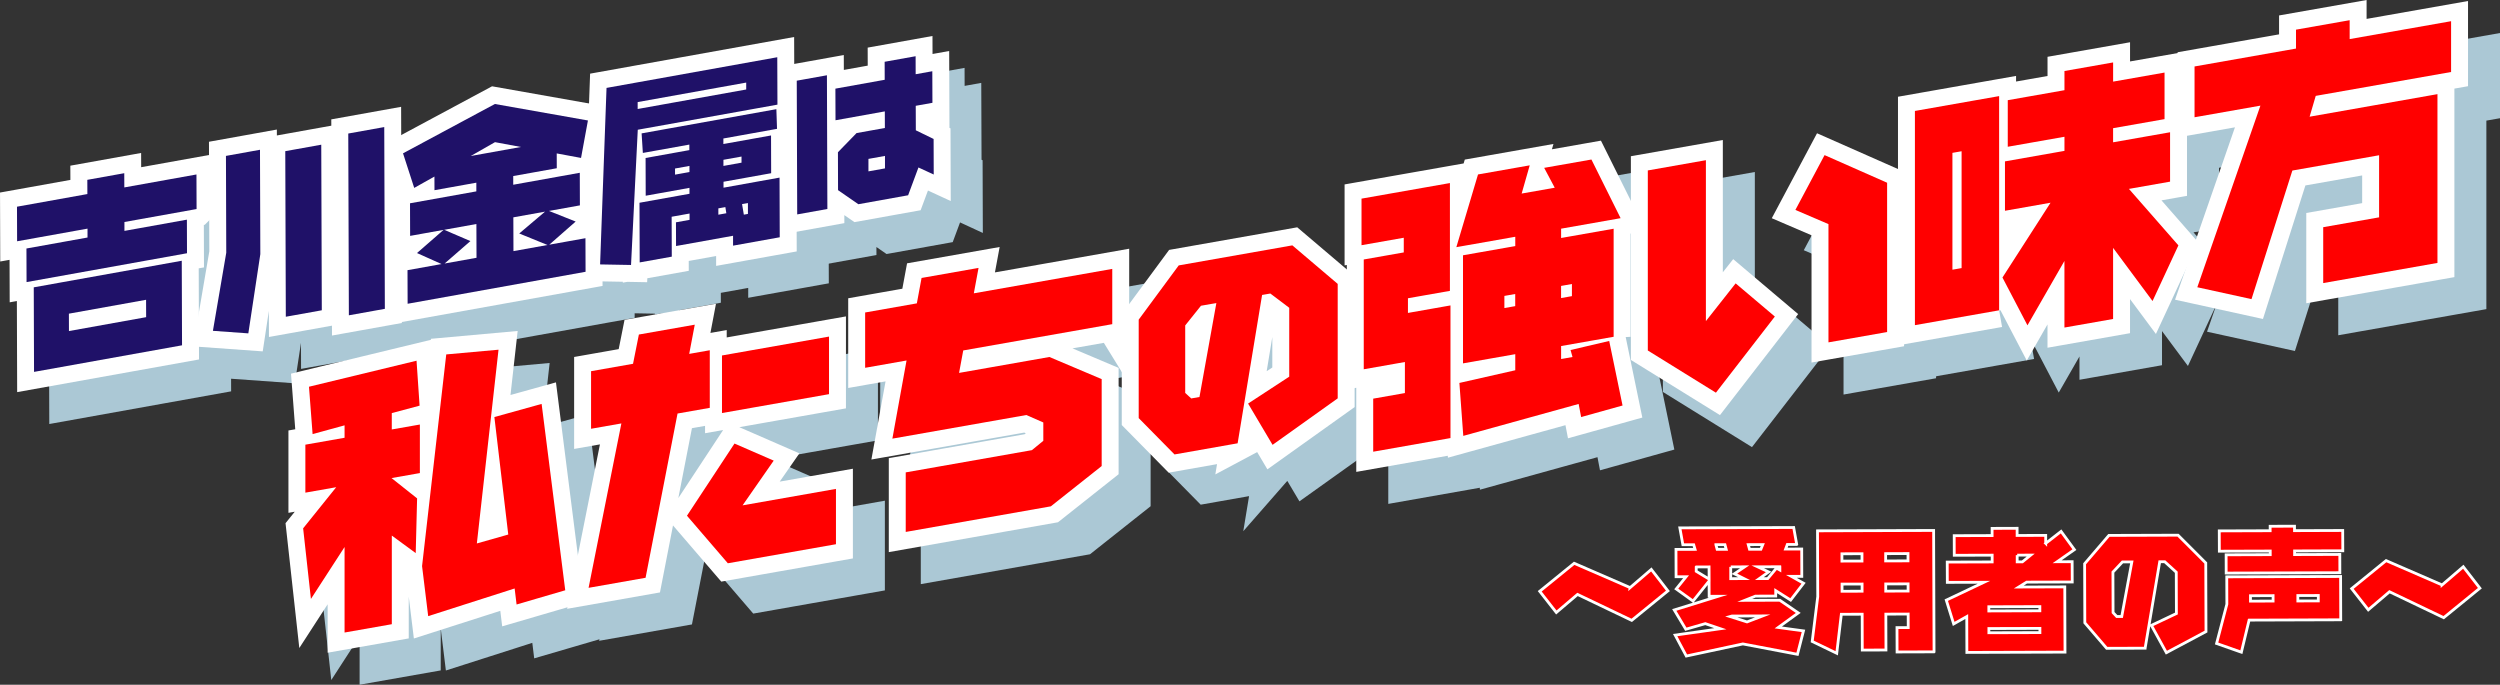
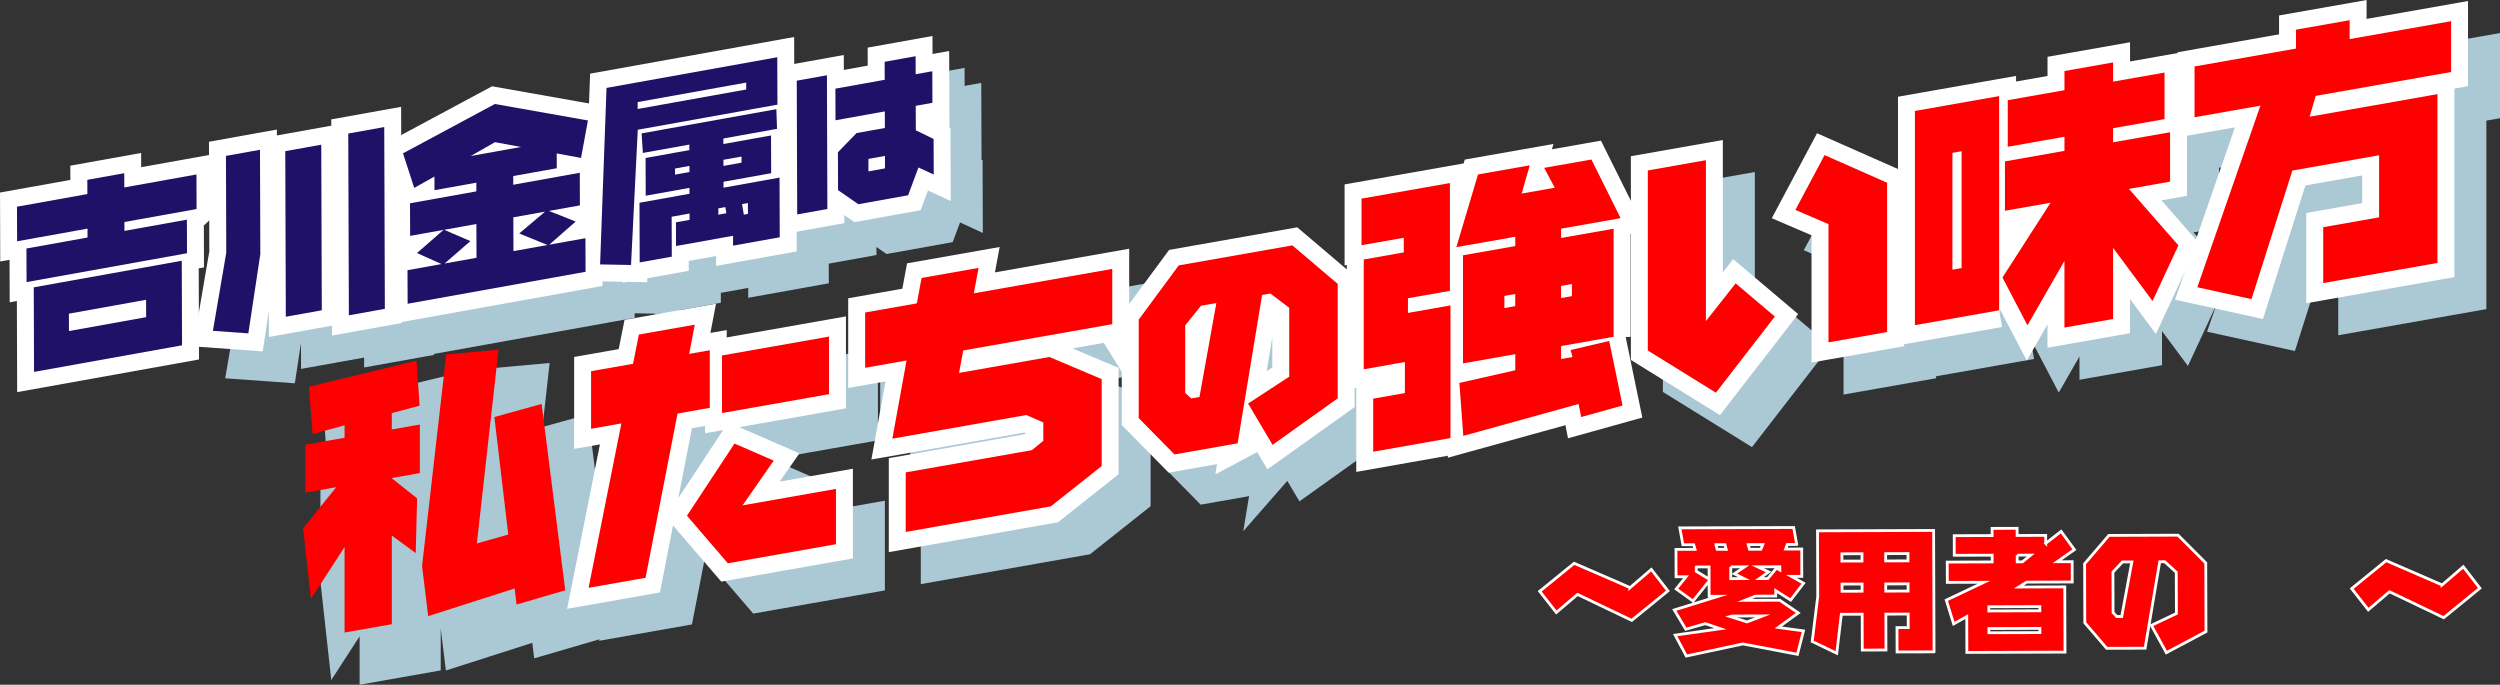
<svg xmlns="http://www.w3.org/2000/svg" id="_レイヤー_1" viewBox="0 0 885.81 242.62">
  <rect x="0" y="0" width="885.81" height="242.62" fill="#333333" stroke="none" />
  <defs>
    <style>.cls-1,.cls-2{fill:red;}.cls-3{fill:#1f1168;}.cls-2,.cls-4,.cls-5{stroke-miterlimit:10;}.cls-2,.cls-5{stroke:#fff;}.cls-4{fill:#abc8d5;stroke:#abc8d5;}.cls-4,.cls-5{stroke-width:12px;}.cls-5{fill:#fff;}</style>
  </defs>
  <g>
    <path class="cls-2" d="m577.59,208.21l7.51-6.45,5.88,7.6-12.82,10.45-19.21-9.19-7.51,6.4-5.88-7.51,12.2-9.92,19.83,8.61Z" />
    <path class="cls-2" d="m636.61,192.91h-3.31s-.62,1.64-.62,1.64l5.71-.02.03,9.69h-3.69s4.32,2.44,4.32,2.44l-4.58,5.96-5.29-3.34v1.92s-7.19.02-7.19.02l-3.78,1.5,12.42-.04,6.54,4.49-7.08,5.15,8.92,1.22-2.13,8.3-19.34-3.68-20.03,4.29-3.96-7.42,16.01-2.26-5.33-1.8-6.9,1.99-4.1-6.84,15.62-4.85h-3.26s-.02-5.41-.02-5.41l-5.68,7.12-5.96-4.3,3.49-4.33h-3.55s-.03-9.68-.03-9.68l6.76-.02-.48-1.63h-3.84s-1.07-5.98-1.07-5.98l40.33-.13,1.08,5.99Zm-35.6,7.98v1.53s4.57,2.77,4.57,2.77l-.02-4.32-4.55.02Zm6.97-7.89l.44,1.63h3.21s-.44-1.64-.44-1.64h-3.21Zm5.03,25.46l6,1.9,5.56-2.13-10.89.04-.67.19Zm.23-17.6v4.17s4.71-.02,4.71-.02l-3.41-1.71,3.64-2.46-4.94.02Zm6.21-7.88l.44,1.63h4.03s.67-1.65.67-1.65l-5.13.02Zm11.2,7.83l-7.86.03,3.89,1.81-3.3,2.36h2.97s3.1-3.71,3.1-3.71l1.2.67v-1.15Z" />
    <path class="cls-2" d="m685.27,230.97l-13.09.04-.03-8.63h3.98s-.02-4.81-.02-4.81l-7.91.03.04,12.71-8.39.03-.04-12.71-7.38.02-1.63,13.82-8.69-4.19,1.96-15.88-.08-23.31,41.14-.14.15,43.01Zm-32.63-34.75v2.59s7.11-.02,7.11-.02v-2.59s-7.11.02-7.11.02Zm.04,13.28l7.1-.02v-2.54s-7.1.02-7.1.02v2.54Zm23.36-13.36l-7.91.03v2.59s7.92-.03,7.92-.03v-2.59Zm.03,10.74l-7.91.03v2.54s7.92-.03,7.92-.03v-2.54Z" />
    <path class="cls-2" d="m724.84,192.53l5.45-4.24,4.72,6.46-6.12,4.29,5.32-.02.03,7.19-16.16.05-2.78,1.74,16.3-.05.08,23.11-34.77.11-.04-12.71-4.64,2.61-2.62-8.43,13.36-6.33-12.99.04-.03-7.19,15.92-.05v-2.4s-13.43.04-13.43.04l-.02-6.95,13.43-.04v-2.54s8.86-.03,8.86-.03v2.54s10.13-.03,10.13-.03v2.83Zm-2.07,22.4l-18.08.06v1.49s18.08-.06,18.08-.06v-1.49Zm.02,7.72l-18.08.06v1.49s18.08-.06,18.08-.06v-1.49Zm-8.05-25.96v2.4s1.83,0,1.83,0l2.97-2.41-4.8.02Z" />
    <path class="cls-2" d="m760.07,229.67l-13.62.04-7.75-9.04-.07-20.91,8.6-10.05,24.5-.08,9.82,9.84.08,24.31-14.03,7.48-5.31-9.67,8.86-4.2-.05-14.63-4.09-3.73h-1.77s-5.17,30.62-5.17,30.62Zm-8.02-30.57l-3.39,3.61.05,14.34,1.3,1.39h1.77s3.58-19.34,3.58-19.34h-3.31Z" />
-     <path class="cls-2" d="m829.37,219.61l-32.46.11-2.74,11.37-8.78-3.09,3.64-13.92-.03-9.69,40.33-.13.05,15.35Zm.73-24.46l-17.07.06v1.29s16.02-.05,16.02-.05l.02,6.47-40.28.13-.02-6.47,15.63-.05v-1.29s-18.03.06-18.03.06l-.03-7.19,18.03-.06v-1.58s8.63-.03,8.63-.03v1.58s17.08-.06,17.08-.06l.03,7.19Zm-32.7,15.93v1.92s8.01-.03,8.01-.03v-1.92s-8.01.03-8.01.03Zm24.02-.08l-7.24.02v1.92s7.25-.02,7.25-.02v-1.92Z" />
    <path class="cls-2" d="m865.29,207.26l7.51-6.45,5.88,7.6-12.82,10.45-19.21-9.19-7.51,6.4-5.88-7.51,12.19-9.92,19.84,8.61Z" />
  </g>
  <g>
    <g>
-       <path class="cls-4" d="m81.03,85.37l-25.56,4.59v3.15s22.13-3.98,22.13-3.98l.04,11.9-56.85,10.22-.04-11.9,21.64-3.89v-3.15s-24.95,4.48-24.95,4.48l-.04-12.25,24.94-4.48-.02-5.04,13.09-2.35.02,5.04,25.56-4.59.04,12.25Zm-5.25,18.32l.1,29.96-52.44,9.42-.1-29.96,52.44-9.42Zm-12.64,13.83l-27.35,4.92.02,6.16,27.35-4.92-.02-6.16Z" />
      <path class="cls-4" d="m103.62,101.35l-4.25,28.08-12.55-.9,4.74-27.68-.11-34.3,12.06-2.17.12,36.96Zm21.78,19.9l-12.75,2.29-.19-58.67,12.75-2.29.19,58.67Zm22.34-.51l-12.75,2.29-.21-64.41,12.75-2.29.21,64.41Z" />
      <path class="cls-4" d="m217.26,67.26l-8.62-1.6.02,5.25-15.43,2.77v3.08s23.58-4.24,23.58-4.24l.04,11.55-10.96,1.97,9.46,3.76-9.35,8.2,12.82-2.3.04,11.9-63.05,11.33-.04-11.9,12.06-2.17-8.7-3.9,9.42-8.21-11.85,2.13-.04-11.55,23.5-4.22v-3.08s-14.83,2.66-14.83,2.66l-.02-4.83-7.16,4.02-3.97-12.25,32.55-17.48,32.97,5.84-2.44,13.26Zm-48.52,25.46l9.32,4-9.14,7.95,11.3-2.03-.04-11.97-11.44,2.06Zm18.03-31.05l-8.6,4.91,17.78-3.2-9.18-1.71Zm6.5,26.64l.04,11.97,12.06-2.17-10.01-4.08,9.14-7.74-11.23,2.02Z" />
      <path class="cls-4" d="m286.82,48.38l-49.47,8.89-2.39,47.92-10.96-.2,2.28-62.54,60.5-10.87.06,16.8Zm-11.06-7.82l-38.45,6.91v2.45s38.46-6.91,38.46-6.91v-2.45Zm10.94,16.39l-19.02,3.42v1.96s16.89-3.03,16.89-3.03l.04,13.37-16.88,3.03v2.1s19.85-3.57,19.85-3.57l.07,21.14-16.54,2.97v-3.5s-20.2,3.63-20.2,3.63l-.03-8.4,4.82-.87v-2.24s-6.35,1.14-6.35,1.14l.05,14.14-11.37,2.04-.07-21.14,17.71-3.18v-2.1s-15.51,2.79-15.51,2.79l-.04-13.37,15.5-2.79v-1.96s-16.47,2.96-16.47,2.96l-.44-6.93,47.75-8.58.23,6.96Zm-36.15,14.06v2.17s5.11-.92,5.11-.92v-2.17s-5.11.92-5.11.92Zm15.35,14.12v2.24s2.83-.51,2.83-.51l-.35-2.18-2.48.45Zm8.21-18.36l-6.41,1.15v2.17s6.41-1.15,6.41-1.15v-2.17Zm2.27,20.33v-3.85s-2.08.37-2.08.37l.63,3.74,1.45-.26Z" />
      <path class="cls-4" d="m304.53,85.35l-10.69,1.92-.16-47.38,10.69-1.92.16,47.38Zm37.21-37.62l-5.9,1.06.03,8.68,6.3,3.07.04,12.6-5.41-2.5-3.66,9.85-17.64,3.17-7.19-4.98-.04-13.44,6.6-6.79,10.03-1.8-.02-5.88-17.47,3.14-.04-11.2,17.47-3.14-.02-6.38,10.97-1.97.02,6.38,5.9-1.06.04,11.2Zm-22.66,19.87v4.42s5.86-1.05,5.86-1.05v-4.42s-5.86,1.05-5.86,1.05Z" />
    </g>
    <g>
      <path class="cls-4" d="m160.01,155.07l-9.85,2.64v5.8l9.95-1.75v17.2l-10.05,1.77,9.06,7.2-.49,19.39-8.47-6.21v31.4l-16.74,2.95v-30.3l-11.92,18.4-2.76-25.02,11.72-14.57-10.93,1.93v-17l13.89-2.45v-4.4l-11.33,3.1-1.28-16.78,38.11-9.22,1.08,15.91Zm20.29,48.83l11.13-3.16-4.92-41.63,16.74-4.65,8.37,66.03-17.24,5.04-.69-5.68-30.63,9.8-2.17-17.72,8.57-75.01,18.51-1.67-7.68,68.66Z" />
      <path class="cls-4" d="m262.82,155.85l-11.42,2.01-11.33,58.2-20.19,3.56,11.62-58.25-10.74,1.89v-20.4l14.87-2.62,2.07-10.37,19.8-3.49-1.97,10.35,7.29-1.29v20.4Zm11.62,34.55l33.09-5.84v19.6l-38.31,6.75-14.48-16.85,16.84-25.57,13.89,6.05-11.03,15.85Zm30.63-39.4l-37.92,6.69v-20.4l37.92-6.69v20.4Z" />
      <path class="cls-4" d="m405.43,126.2l-52.79,9.31-1.48,7.96,32.01-5.64,18.52,7.84v30.8l-18.02,14.28-51.41,9.07v-21.1l44.71-7.88,4.04-3.31v-6.5l-6.01-2.64-47.47,8.37,5.02-27.69-14.67,2.59v-19.6l18.32-3.23,1.67-9,20.19-3.56-1.67,9,49.05-8.65v19.6Z" />
      <path class="cls-4" d="m449.88,168.41l-22.38,3.95-12.68-12.88v-34.88l14.18-19.22,40.26-7.1,16.07,13.65v40.56l-23.08,16.47-8.67-14.63,14.58-9.53v-24.4l-6.7-5.06-2.92.51-8.67,52.57Zm-13-48.75l-5.59,6.99v23.92l2.13,1.95,2.91-.51,5.99-33.3-5.44.96Z" />
-       <path class="cls-4" d="m525.08,114.4l-14.87,2.62v5.2l15.07-2.66v47l-27.38,4.83v-18.8l11.23-1.98v-11l-14.58,2.57v-38.9l14.18-2.5v-5.2l-14.97,2.64v-16.5l31.32-5.52v38.2Zm58.01,16.27l-18.61,3.28v4.6l4.04-.71-.69-2.48,13.69-3.21,4.73,22.87-14.67,4.09-.89-4.64-40.87,11.31-1.38-18.76,19.8-4.49v-5.7l-18.52,3.26v-38.3l18.52-3.26v-3.3l-20.88,3.68,7.68-25.76,18.32-3.23-2.86,10,11.72-2.07-3.74-7.04,16.74-2.95,10.34,20.78-21.08,3.72v3.3l18.61-3.28v38.3Zm-38.71-14.48v4.3l3.84-.68v-4.3l-3.84.68Zm23.93-4.22l-3.84.68v4.3l3.84-.68v-4.3Z" />
      <path class="cls-4" d="m615.78,125.11l10.54-13.36,13.89,11.75-20.88,26.98-24.13-14.95v-63.8l20.58-3.63v57Zm64.21,3.88l-20.78,3.66v-41.9l-11.72-5.03,10.34-19.42,22.16,9.79v52.9Z" />
      <path class="cls-4" d="m719.68,121.29l-29.84,5.26V50.65l29.84-5.26v75.91Zm-13.3-56.36l-3.25.57v41.4l3.25-.57v-41.4Zm71.9-11.38l-18.22,3.21v5l20.19-3.56v17.5l-14.58,2.57,17.53,20.01-9.16,19.72-13.99-18.83v25.2l-17.24,3.04v-23.6l-13.1,22.81-8.86-16.94,17.04-26.5-16.15,2.85v-17.5l21.08-3.72v-5l-20.09,3.54v-16.5l20.09-3.54v-6.8l17.24-3.04v6.8l18.22-3.21v16.5Z" />
      <path class="cls-4" d="m843.86,25.19l35.95-6.34v18l-47.96,8.46-2.17,7.38,45.3-7.99v59.8l-40.48,7.14v-19.8l19.8-3.49v-22l-30.73,5.42-14.48,45.56-19.2-4.21,22.36-64.35-23.34,4.12v-18l35.95-6.34v-6.7l19.01-3.35v6.7Z" />
    </g>
    <g>
      <path class="cls-5" d="m69.65,74.07l-25.56,4.59v3.15s22.13-3.98,22.13-3.98l.04,11.9-56.85,10.22-.04-11.9,21.64-3.89v-3.15s-24.95,4.48-24.95,4.48l-.04-12.25,24.94-4.48-.02-5.04,13.09-2.35.02,5.04,25.56-4.59.04,12.25Zm-5.25,18.32l.1,29.96-52.44,9.42-.1-29.96,52.44-9.42Zm-12.64,13.83l-27.35,4.92.02,6.16,27.35-4.92-.02-6.16Z" />
      <path class="cls-5" d="m92.24,90.04l-4.25,28.08-12.55-.9,4.73-27.68-.11-34.3,12.06-2.17.12,36.96Zm21.78,19.9l-12.75,2.29-.19-58.67,12.75-2.29.19,58.67Zm22.34-.51l-12.75,2.29-.21-64.41,12.75-2.29.21,64.41Z" />
      <path class="cls-5" d="m205.88,55.96l-8.62-1.6.02,5.25-15.43,2.77v3.08s23.58-4.24,23.58-4.24l.04,11.55-10.96,1.97,9.46,3.76-9.35,8.2,12.82-2.3.04,11.9-63.05,11.33-.04-11.9,12.06-2.17-8.7-3.9,9.42-8.21-11.85,2.13-.04-11.55,23.5-4.22v-3.08s-14.83,2.66-14.83,2.66l-.02-4.83-7.16,4.02-3.97-12.25,32.55-17.48,32.97,5.84-2.44,13.26Zm-48.52,25.46l9.32,4-9.14,7.95,11.3-2.03-.04-11.97-11.44,2.06Zm18.03-31.05l-8.6,4.91,17.78-3.2-9.18-1.71Zm6.5,26.64l.04,11.97,12.06-2.17-10.01-4.08,9.14-7.74-11.23,2.02Z" />
      <path class="cls-5" d="m275.45,37.08l-49.47,8.89-2.39,47.92-10.96-.2,2.28-62.54,60.5-10.87.06,16.8Zm-11.06-7.82l-38.45,6.91v2.45s38.46-6.91,38.46-6.91v-2.45Zm10.94,16.39l-19.02,3.42v1.96s16.89-3.03,16.89-3.03l.04,13.37-16.88,3.03v2.1s19.85-3.57,19.85-3.57l.07,21.14-16.54,2.97v-3.5s-20.2,3.63-20.2,3.63l-.03-8.4,4.82-.87v-2.24s-6.35,1.14-6.35,1.14l.05,14.14-11.37,2.04-.07-21.14,17.71-3.18v-2.1s-15.51,2.79-15.51,2.79l-.04-13.37,15.5-2.79v-1.96s-16.47,2.96-16.47,2.96l-.44-6.93,47.75-8.58.23,6.96Zm-36.15,14.06v2.17s5.11-.92,5.11-.92v-2.17s-5.11.92-5.11.92Zm15.35,14.12v2.24s2.83-.51,2.83-.51l-.35-2.18-2.48.45Zm8.21-18.36l-6.41,1.15v2.17s6.41-1.15,6.41-1.15v-2.17Zm2.27,20.33v-3.85s-2.08.37-2.08.37l.63,3.74,1.45-.26Z" />
      <path class="cls-5" d="m293.16,74.05l-10.69,1.92-.16-47.38,10.69-1.92.16,47.38Zm37.21-37.62l-5.9,1.06.03,8.68,6.3,3.07.04,12.6-5.41-2.5-3.66,9.85-17.64,3.17-7.19-4.98-.04-13.44,6.6-6.79,10.03-1.8-.02-5.88-17.47,3.14-.04-11.2,17.47-3.14-.02-6.38,10.97-1.97.02,6.38,5.9-1.06.04,11.2Zm-22.66,19.87v4.42s5.86-1.05,5.86-1.05v-4.42s-5.86,1.05-5.86,1.05Z" />
    </g>
    <g>
-       <path class="cls-5" d="m148.67,143.73l-9.85,2.64v5.8l9.95-1.75v17.2l-10.04,1.77,9.06,7.2-.49,19.39-8.47-6.21v31.4l-16.74,2.95v-30.3l-11.92,18.4-2.76-25.02,11.72-14.57-10.93,1.93v-17l13.89-2.45v-4.4l-11.33,3.1-1.28-16.78,38.11-9.22,1.08,15.91Zm20.29,48.83l11.13-3.16-4.92-41.63,16.74-4.65,8.37,66.03-17.24,5.04-.69-5.68-30.63,9.8-2.17-17.72,8.57-75.01,18.52-1.67-7.68,68.66Z" />
      <path class="cls-5" d="m251.49,144.51l-11.42,2.01-11.33,58.2-20.19,3.56,11.62-58.25-10.74,1.89v-20.4l14.87-2.62,2.07-10.37,19.8-3.49-1.97,10.35,7.29-1.29v20.4Zm11.62,34.55l33.09-5.83v19.6l-38.31,6.75-14.48-16.85,16.84-25.57,13.89,6.05-11.03,15.85Zm30.63-39.4l-37.92,6.69v-20.4l37.92-6.69v20.4Z" />
      <path class="cls-5" d="m394.09,114.86l-52.79,9.31-1.48,7.96,32.01-5.64,18.52,7.84v30.8l-18.02,14.28-51.41,9.07v-21.1l44.71-7.88,4.04-3.31v-6.5l-6.01-2.64-47.47,8.37,5.02-27.69-14.67,2.59v-19.6l18.32-3.23,1.67-9,20.19-3.56-1.67,9,49.05-8.65v19.6Z" />
      <path class="cls-5" d="m438.54,157.07l-22.38,3.95-12.69-12.88v-34.88l14.18-19.22,40.26-7.1,16.07,13.65v40.56l-23.08,16.47-8.67-14.63,14.58-9.53v-24.4l-6.7-5.06-2.92.51-8.67,52.57Zm-13-48.75l-5.59,6.99v23.92l2.13,1.95,2.92-.51,5.99-33.3-5.44.96Z" />
      <path class="cls-5" d="m513.74,103.06l-14.87,2.62v5.2l15.07-2.66v47l-27.38,4.83v-18.8l11.23-1.98v-11l-14.58,2.57v-38.9l14.18-2.5v-5.2l-14.97,2.64v-16.5l31.32-5.52v38.2Zm58.01,16.27l-18.61,3.28v4.6l4.04-.71-.69-2.48,13.69-3.21,4.73,22.87-14.67,4.09-.89-4.64-40.87,11.31-1.38-18.76,19.8-4.49v-5.7l-18.52,3.26v-38.3l18.52-3.26v-3.3l-20.88,3.68,7.68-25.76,18.32-3.23-2.86,10,11.72-2.07-3.74-7.04,16.74-2.95,10.34,20.78-21.08,3.72v3.3l18.61-3.28v38.3Zm-38.71-14.48v4.3l3.84-.68v-4.3l-3.84.68Zm23.93-4.22l-3.84.68v4.3l3.84-.68v-4.3Z" />
      <path class="cls-5" d="m604.44,113.77l10.54-13.36,13.89,11.75-20.88,26.98-24.13-14.95v-63.8l20.58-3.63v57Zm64.21,3.88l-20.78,3.66v-41.9l-11.72-5.03,10.34-19.42,22.16,9.79v52.9Z" />
      <path class="cls-5" d="m708.34,109.95l-29.84,5.26V39.31l29.84-5.26v75.91Zm-13.3-56.36l-3.25.57v41.4l3.25-.57v-41.4Zm71.9-11.38l-18.22,3.21v5l20.19-3.56v17.5l-14.58,2.57,17.53,20.01-9.16,19.72-13.98-18.84v25.2l-17.24,3.04v-23.6l-13.1,22.81-8.86-16.94,17.04-26.5-16.15,2.85v-17.5l21.08-3.72v-5l-20.09,3.54v-16.5l20.09-3.54v-6.8l17.24-3.04v6.8l18.22-3.21v16.5Z" />
      <path class="cls-5" d="m832.53,13.85l35.95-6.34v18l-47.96,8.46-2.17,7.38,45.3-7.99v59.8l-40.48,7.14v-19.8l19.8-3.49v-22l-30.73,5.42-14.48,45.56-19.2-4.21,22.36-64.35-23.34,4.12v-18l35.95-6.34v-6.7l19.01-3.35v6.7Z" />
    </g>
    <g>
      <path class="cls-3" d="m69.65,74.07l-25.56,4.59v3.15s22.13-3.98,22.13-3.98l.04,11.9-56.85,10.22-.04-11.9,21.64-3.89v-3.15s-24.95,4.48-24.95,4.48l-.04-12.25,24.94-4.48-.02-5.04,13.09-2.35.02,5.04,25.56-4.59.04,12.25Zm-5.25,18.32l.1,29.96-52.44,9.42-.1-29.96,52.44-9.42Zm-12.64,13.83l-27.35,4.92.02,6.16,27.35-4.92-.02-6.16Z" />
      <path class="cls-3" d="m92.24,90.04l-4.25,28.08-12.55-.9,4.73-27.68-.11-34.3,12.06-2.17.12,36.96Zm21.78,19.9l-12.75,2.29-.19-58.67,12.75-2.29.19,58.67Zm22.34-.51l-12.75,2.29-.21-64.41,12.75-2.29.21,64.41Z" />
      <path class="cls-3" d="m205.88,55.96l-8.62-1.6.02,5.25-15.43,2.77v3.08s23.58-4.24,23.58-4.24l.04,11.55-10.96,1.97,9.46,3.76-9.35,8.2,12.82-2.3.04,11.9-63.05,11.33-.04-11.9,12.06-2.17-8.7-3.9,9.42-8.21-11.85,2.13-.04-11.55,23.5-4.22v-3.08s-14.83,2.66-14.83,2.66l-.02-4.83-7.16,4.02-3.97-12.25,32.55-17.48,32.97,5.84-2.44,13.26Zm-48.52,25.46l9.32,4-9.14,7.95,11.3-2.03-.04-11.97-11.44,2.06Zm18.03-31.05l-8.6,4.91,17.78-3.2-9.18-1.71Zm6.5,26.64l.04,11.97,12.06-2.17-10.01-4.08,9.14-7.74-11.23,2.02Z" />
      <path class="cls-3" d="m275.45,37.08l-49.47,8.89-2.39,47.92-10.96-.2,2.28-62.54,60.5-10.87.06,16.8Zm-11.06-7.82l-38.45,6.91v2.45s38.46-6.91,38.46-6.91v-2.45Zm10.94,16.39l-19.02,3.42v1.96s16.89-3.03,16.89-3.03l.04,13.37-16.88,3.03v2.1s19.85-3.57,19.85-3.57l.07,21.14-16.54,2.97v-3.5s-20.2,3.63-20.2,3.63l-.03-8.4,4.82-.87v-2.24s-6.35,1.14-6.35,1.14l.05,14.14-11.37,2.04-.07-21.14,17.71-3.18v-2.1s-15.51,2.79-15.51,2.79l-.04-13.37,15.5-2.79v-1.96s-16.47,2.96-16.47,2.96l-.44-6.93,47.75-8.58.23,6.96Zm-36.15,14.06v2.17s5.11-.92,5.11-.92v-2.17s-5.11.92-5.11.92Zm15.35,14.12v2.24s2.83-.51,2.83-.51l-.35-2.18-2.48.45Zm8.21-18.36l-6.41,1.15v2.17s6.41-1.15,6.41-1.15v-2.17Zm2.27,20.33v-3.85s-2.08.37-2.08.37l.63,3.74,1.45-.26Z" />
      <path class="cls-3" d="m293.16,74.05l-10.69,1.92-.16-47.38,10.69-1.92.16,47.38Zm37.21-37.62l-5.9,1.06.03,8.68,6.3,3.07.04,12.6-5.41-2.5-3.66,9.85-17.64,3.17-7.19-4.98-.04-13.44,6.6-6.79,10.03-1.8-.02-5.88-17.47,3.14-.04-11.2,17.47-3.14-.02-6.38,10.97-1.97.02,6.38,5.9-1.06.04,11.2Zm-22.66,19.87v4.42s5.86-1.05,5.86-1.05v-4.42s-5.86,1.05-5.86,1.05Z" />
    </g>
    <g>
      <path class="cls-1" d="m148.67,143.73l-9.85,2.64v5.8l9.95-1.75v17.2l-10.04,1.77,9.06,7.2-.49,19.39-8.47-6.21v31.4l-16.74,2.95v-30.3l-11.92,18.4-2.76-25.02,11.72-14.57-10.93,1.93v-17l13.89-2.45v-4.4l-11.33,3.1-1.28-16.78,38.11-9.22,1.08,15.91Zm20.29,48.83l11.13-3.16-4.92-41.63,16.74-4.65,8.37,66.03-17.24,5.04-.69-5.68-30.63,9.8-2.17-17.72,8.57-75.01,18.52-1.67-7.68,68.66Z" />
      <path class="cls-1" d="m251.49,144.51l-11.42,2.01-11.33,58.2-20.19,3.56,11.62-58.25-10.74,1.89v-20.4l14.87-2.62,2.07-10.37,19.8-3.49-1.97,10.35,7.29-1.29v20.4Zm11.62,34.55l33.09-5.83v19.6l-38.31,6.75-14.48-16.85,16.84-25.57,13.89,6.05-11.03,15.85Zm30.63-39.4l-37.92,6.69v-20.4l37.92-6.69v20.4Z" />
      <path class="cls-1" d="m394.09,114.86l-52.79,9.31-1.48,7.96,32.01-5.64,18.52,7.84v30.8l-18.02,14.28-51.41,9.07v-21.1l44.71-7.88,4.04-3.31v-6.5l-6.01-2.64-47.47,8.37,5.02-27.69-14.67,2.59v-19.6l18.32-3.23,1.67-9,20.19-3.56-1.67,9,49.05-8.65v19.6Z" />
      <path class="cls-1" d="m438.54,157.07l-22.38,3.95-12.69-12.88v-34.88l14.18-19.22,40.26-7.1,16.07,13.65v40.56l-23.08,16.47-8.67-14.63,14.58-9.53v-24.4l-6.7-5.06-2.92.51-8.67,52.57Zm-13-48.75l-5.59,6.99v23.92l2.13,1.95,2.92-.51,5.99-33.3-5.44.96Z" />
      <path class="cls-1" d="m513.74,103.06l-14.87,2.62v5.2l15.07-2.66v47l-27.38,4.83v-18.8l11.23-1.98v-11l-14.58,2.57v-38.9l14.18-2.5v-5.2l-14.97,2.64v-16.5l31.32-5.52v38.2Zm58.01,16.27l-18.61,3.28v4.6l4.04-.71-.69-2.48,13.69-3.21,4.73,22.87-14.67,4.09-.89-4.64-40.87,11.31-1.38-18.76,19.8-4.49v-5.7l-18.52,3.26v-38.3l18.52-3.26v-3.3l-20.88,3.68,7.68-25.76,18.32-3.23-2.86,10,11.72-2.07-3.74-7.04,16.74-2.95,10.34,20.78-21.08,3.72v3.3l18.61-3.28v38.3Zm-38.71-14.48v4.3l3.84-.68v-4.3l-3.84.68Zm23.93-4.22l-3.84.68v4.3l3.84-.68v-4.3Z" />
      <path class="cls-1" d="m604.44,113.77l10.54-13.36,13.89,11.75-20.88,26.98-24.13-14.95v-63.8l20.58-3.63v57Zm64.21,3.88l-20.78,3.66v-41.9l-11.72-5.03,10.34-19.42,22.16,9.79v52.9Z" />
      <path class="cls-1" d="m708.34,109.95l-29.84,5.26V39.31l29.84-5.26v75.91Zm-13.3-56.36l-3.25.57v41.4l3.25-.57v-41.4Zm71.9-11.38l-18.22,3.21v5l20.19-3.56v17.5l-14.58,2.57,17.53,20.01-9.16,19.72-13.98-18.84v25.2l-17.24,3.04v-23.6l-13.1,22.81-8.86-16.94,17.04-26.5-16.15,2.85v-17.5l21.08-3.72v-5l-20.09,3.54v-16.5l20.09-3.54v-6.8l17.24-3.04v6.8l18.22-3.21v16.5Z" />
      <path class="cls-1" d="m832.53,13.85l35.95-6.34v18l-47.96,8.46-2.17,7.38,45.3-7.99v59.8l-40.48,7.14v-19.8l19.8-3.49v-22l-30.73,5.42-14.48,45.56-19.2-4.21,22.36-64.35-23.34,4.12v-18l35.95-6.34v-6.7l19.01-3.35v6.7Z" />
    </g>
  </g>
</svg>